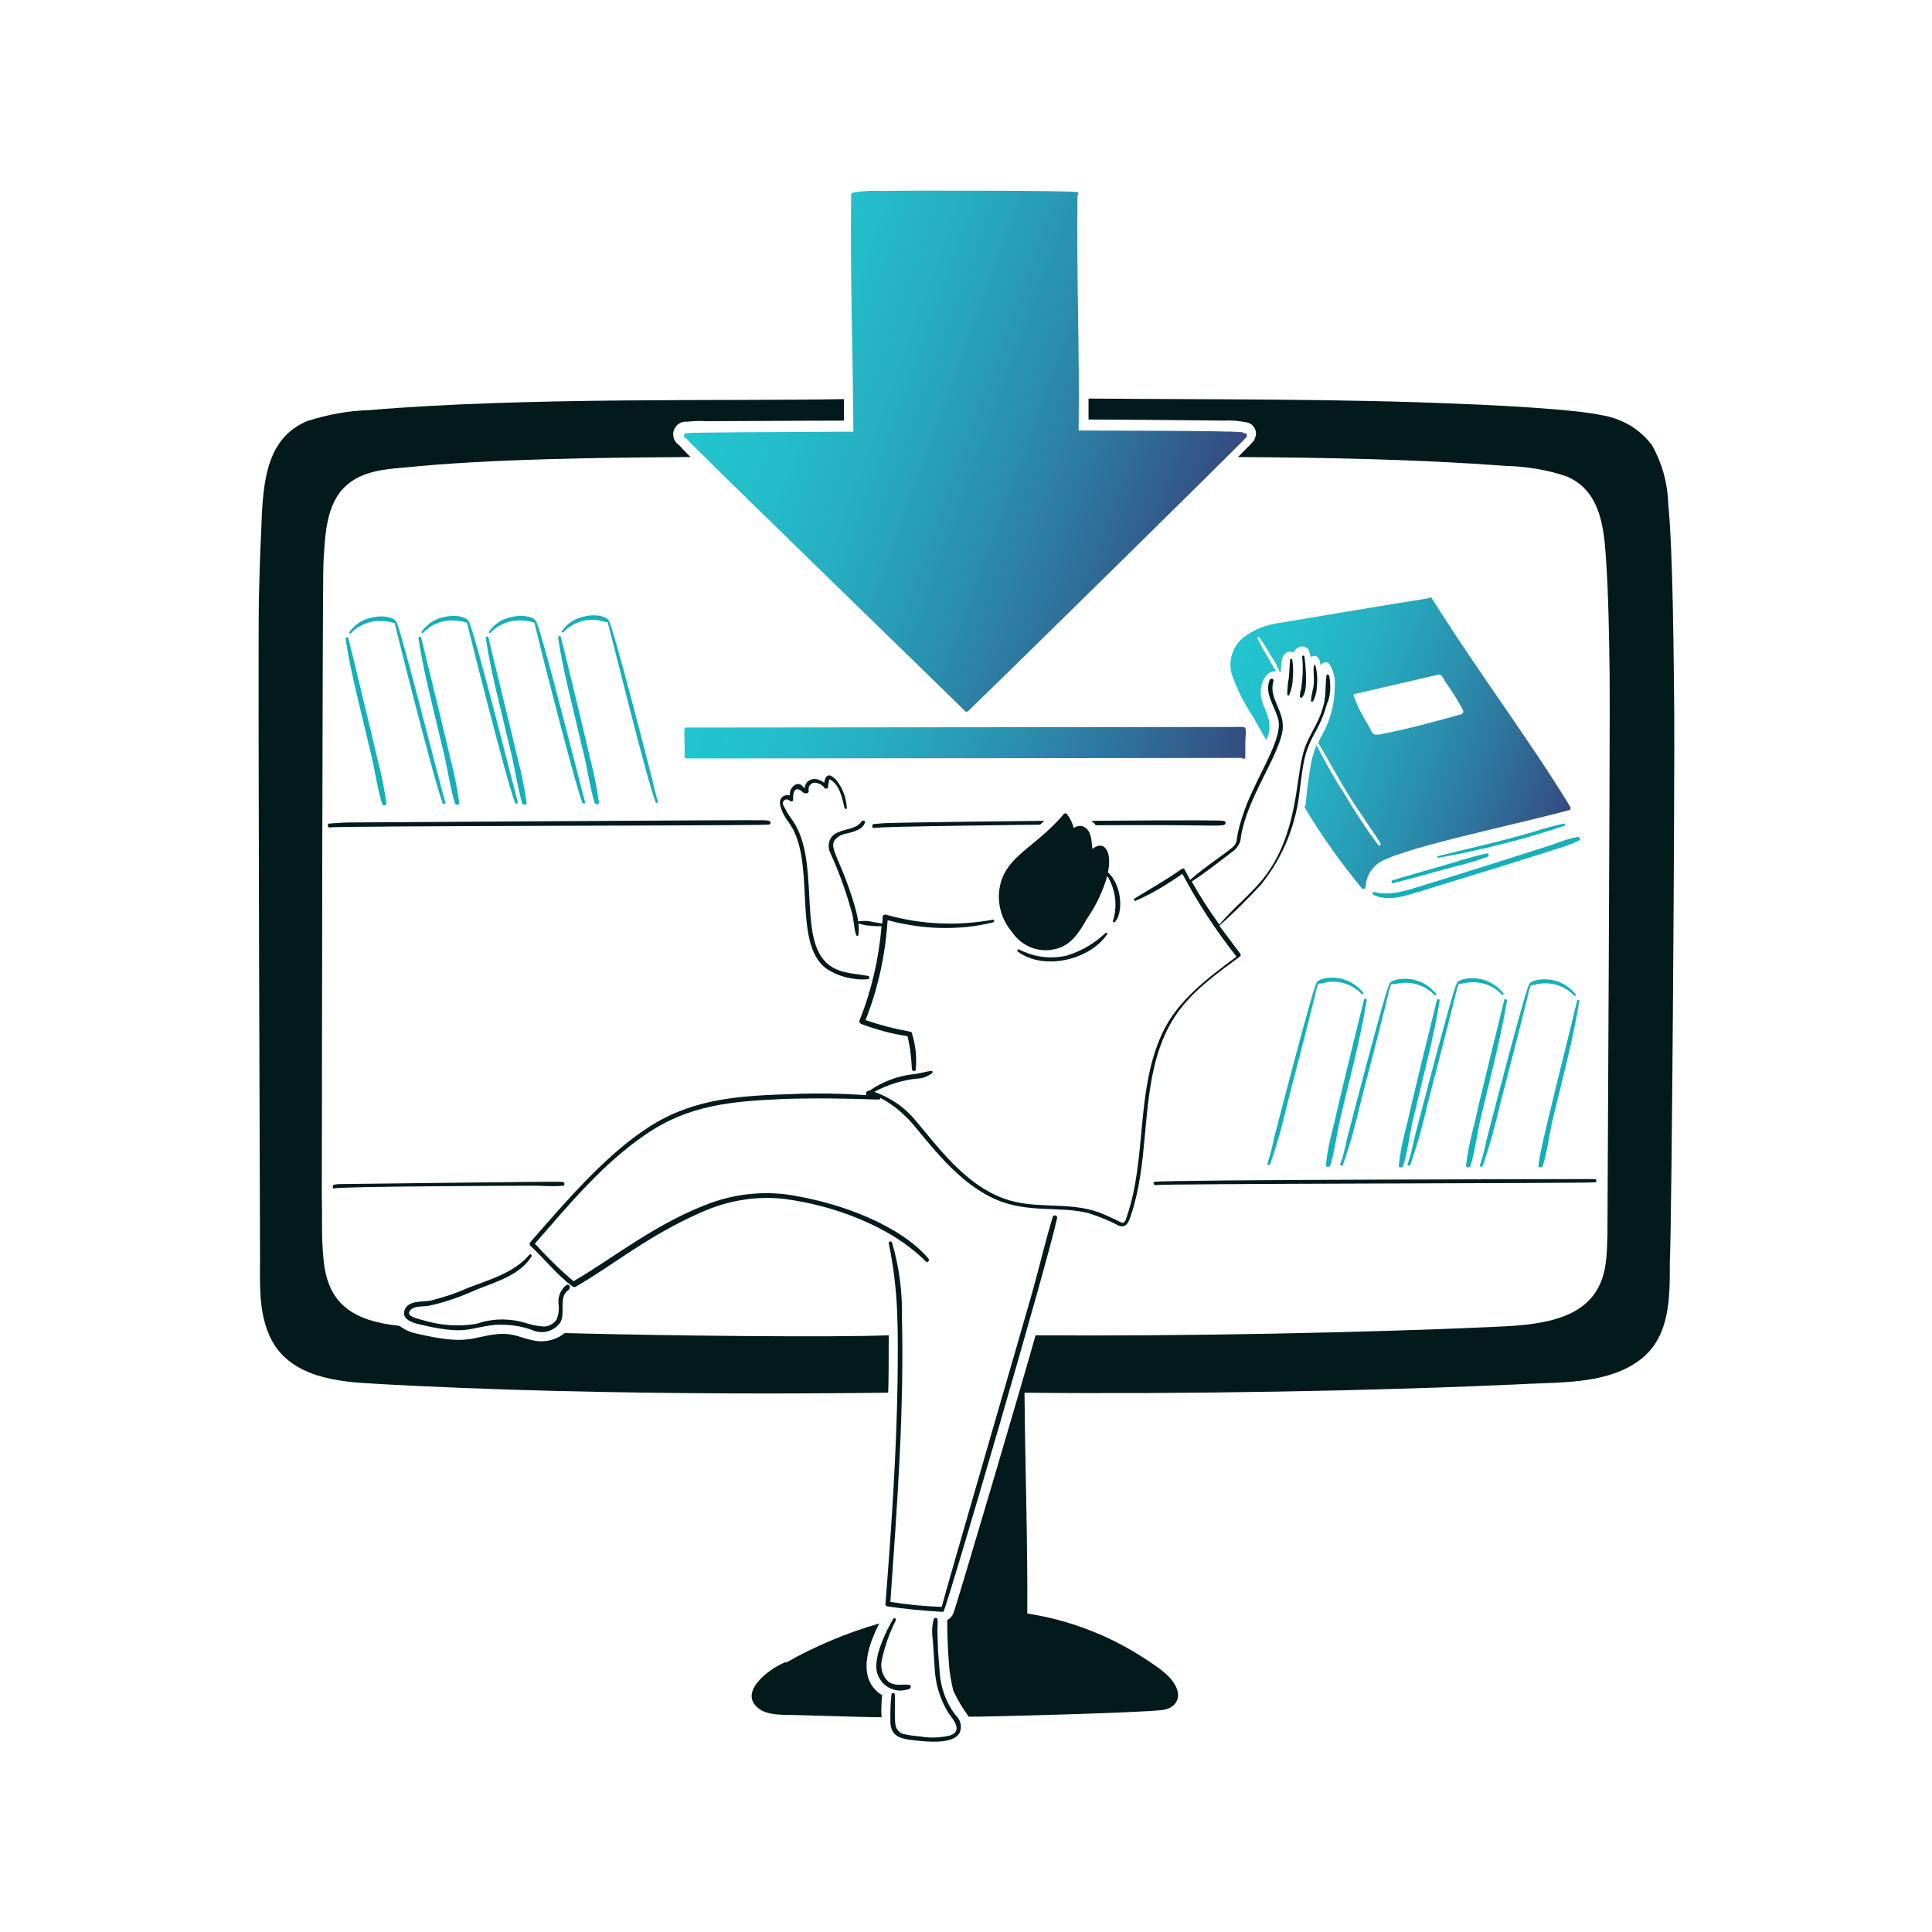
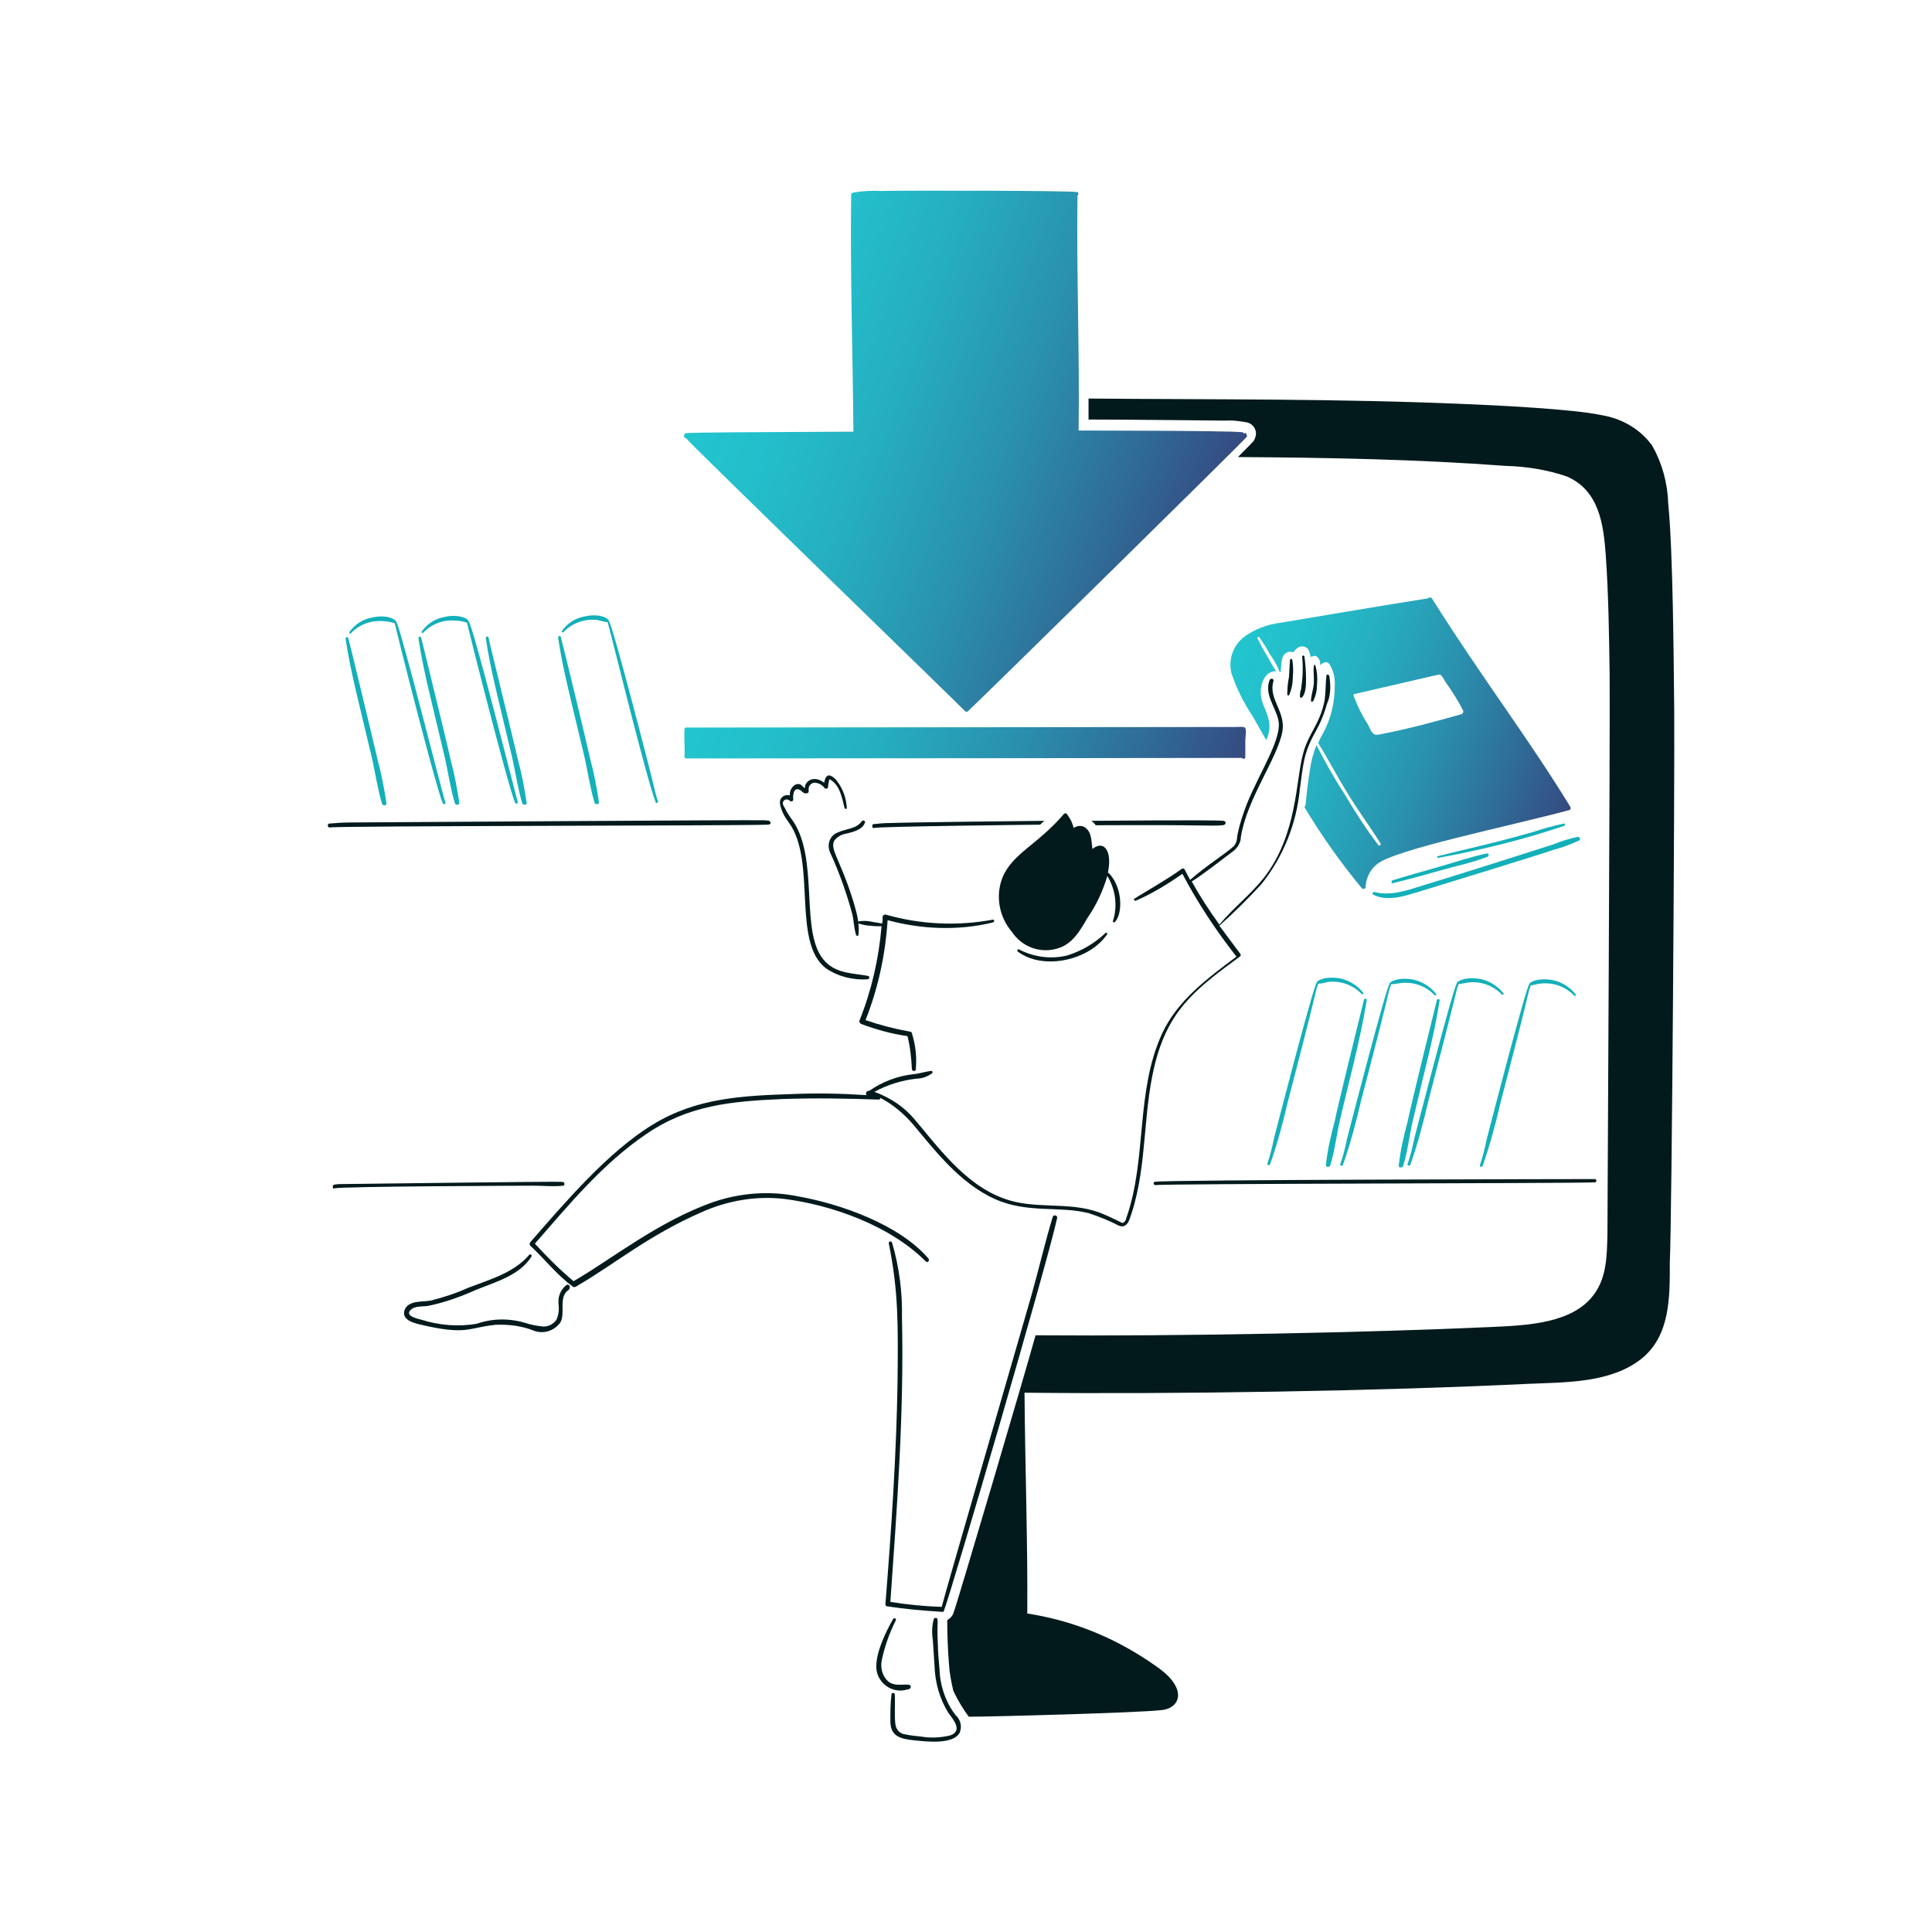
<svg xmlns="http://www.w3.org/2000/svg" version="1.1" id="Calque_1" x="0px" y="0px" viewBox="0 0 350 350" style="enable-background:new 0 0 350 350;">
  <style type="text/css">
	.st0{fill:#021A1C;}
	.st1{fill:#13B0B9;}
	.st2{fill:url(#SVGID_1_);}
	.st3{fill:url(#SVGID_00000043433469145843731140000014164011237247211411_);}
	.st4{fill:url(#SVGID_00000010989194301155749010000016800611751846568598_);}
</style>
  <path class="st0" d="M59.8,149.9c1.5-0.3,74.5-0.3,79.2-0.5c0.9,0,0.6-0.6,0.3-0.7c-0.1,0,0.5,0-0.8-0.1c-1.2-0.1-73.6,0.4-75.1,0.4&#13;&#10; c-1.3,0-2.5,0.1-3.8,0.2C59.2,149.4,59.4,150,59.8,149.9z" />
  <path class="st0" d="M60.5,215.3c0.8-0.4,35.8-0.5,36.2-0.5c1.8,0,3.5,0.2,5.3,0c0,0,0.1,0,0.1,0c0.2,0,0.2-0.6,0-0.6&#13;&#10; c0,0,0.3,0-0.4-0.1c-0.6-0.1-38.5,0.4-39.3,0.4c-0.6,0-1.2,0-1.8,0.1c-0.1,0-0.1,0-0.2,0.1C60.2,214.8,60.3,215.5,60.5,215.3z" />
  <path class="st0" d="M209.4,214.7c1.4-0.3,74.4-0.3,79.2-0.5c0.1,0,0.2,0,0.3,0c0.4,0,0.4-0.6,0-0.6c-0.2,0-78.3,0.1-79.7,0.5&#13;&#10; C208.8,214.1,209,214.8,209.4,214.7z" />
  <path class="st1" d="M285.9,151.6c-1.6,0.3-3.1,0.8-4.6,1.4c-1.5,0.5-20.1,6.4-23.2,7.3c-2.9,0.9-6.1,2.1-9.1,1.3&#13;&#10; c-0.3-0.1-0.5,0.3-0.2,0.5c2.7,1.3,5.7,0.2,8.4-0.6c3.3-1,22.8-7,24.4-7.6c1.6-0.4,3.1-1,4.6-1.7&#13;&#10; C286.3,151.9,286.1,151.6,285.9,151.6z" />
  <path class="st1" d="M252.3,160c2.9-0.7,5.8-1.5,8.6-2.3c2.8-0.8,5.8-1.4,8.6-2.5c0.1-0.1,0.2-0.2,0.2-0.4c0-0.1-0.2-0.2-0.3-0.2&#13;&#10; c-2.9,0.6-5.8,1.6-8.6,2.4s-5.7,1.6-8.6,2.5C252,159.8,252.1,160.1,252.3,160z" />
  <path class="st1" d="M283.4,149.6c0.2-0.1,0.1-0.5-0.1-0.4c-1.9,0.4-3.7,0.9-5.5,1.5c-7.7,2.2-11.8,3-17.3,4.4&#13;&#10; c-0.1,0-0.2,0.1-0.1,0.2c0,0.1,0.1,0.2,0.2,0.1C268.3,154,276,152.1,283.4,149.6z" />
  <path class="st1" d="M63.1,115.6c-0.1-0.3-0.5-0.2-0.5,0.1c0.9,6,2.3,11.1,4.8,21.7c0.6,2.7,1,5.5,1.8,8.2c0.1,0.4,0.9,0.4,0.8-0.1&#13;&#10; c-0.4-2.7-0.9-5.3-1.6-7.9C67.2,132.4,63.4,116.7,63.1,115.6z" />
  <path class="st1" d="M71.8,112.7c0.1-0.4-1.7-1.5-4.5-0.8c-1.6,0.3-3,1.2-4,2.6c-0.1,0.2,0.1,0.4,0.3,0.2c1-1.1,2.4-1.8,3.9-2.1&#13;&#10; c1.4-0.2,2.7-0.1,4,0.3c0,0.2,7.3,29.2,8.7,32.6c0.1,0.3,0.6,0.2,0.5-0.1C80.5,145.2,72.4,113,71.8,112.7z" />
  <path class="st1" d="M76.3,115.5c-0.1-0.3-0.5-0.2-0.5,0.1c0.9,6,2.3,11.1,4.8,21.7c0.6,2.7,1,5.5,1.8,8.2c0.1,0.4,0.9,0.4,0.8-0.1&#13;&#10; c-0.4-2.7-0.9-5.3-1.6-7.9C80.9,134.2,76.3,115.6,76.3,115.5z" />
  <path class="st1" d="M84.9,112.6c0.1-0.4-1.7-1.5-4.5-0.8c-1.6,0.3-3,1.2-4,2.6c-0.1,0.2,0.1,0.4,0.3,0.2c1-1.1,2.4-1.8,3.9-2.1&#13;&#10; c1.4-0.2,2.7-0.1,4,0.3c0,0.2,7.3,29.2,8.7,32.6c0.1,0.3,0.6,0.2,0.5-0.1C93.7,145.1,85.6,112.9,84.9,112.6z" />
  <path class="st1" d="M88.5,115.5c-0.1-0.3-0.5-0.2-0.5,0.1c0.9,6,2.3,11.1,4.8,21.7c0.6,2.7,1,5.5,1.8,8.2c0.1,0.4,0.9,0.4,0.8-0.1&#13;&#10; c-0.4-2.7-0.9-5.3-1.6-7.9C92.6,132.3,88.7,116.6,88.5,115.5z" />
-   <path class="st1" d="M97.1,112.6c0.1-0.4-1.7-1.5-4.5-0.8c-1.6,0.3-3,1.2-4,2.6c-0.1,0.2,0.1,0.4,0.3,0.2c1-1.1,2.4-1.8,3.9-2.1&#13;&#10; c1.4-0.2,2.7-0.1,4,0.3c0,0.2,7.3,29.2,8.7,32.6c0.1,0.3,0.6,0.2,0.5-0.1C105.9,145.2,97.8,112.9,97.1,112.6z" />
  <path class="st1" d="M101.6,115.4c-0.1-0.3-0.5-0.2-0.5,0.1c0.9,6,2.3,11.1,4.8,21.7c0.6,2.7,1,5.5,1.8,8.2c0.1,0.4,0.9,0.4,0.8-0.1&#13;&#10; c-0.4-2.7-0.9-5.3-1.6-7.9C106.2,134.2,101.7,115.6,101.6,115.4z" />
  <path class="st1" d="M119.2,145.2c-0.4-1.2-0.7-2.5-1-3.8c0-0.2-7.3-28.6-7.9-28.9c0.1-0.4-1.7-1.5-4.5-0.8c-1.6,0.3-3,1.2-4,2.6&#13;&#10; c-0.1,0.2,0.1,0.4,0.3,0.2c1.5-1.6,3.7-2.4,6-2.2c0.7,0.1,1.3,0.4,2,0.4v0.1c0.4,1.2,7,28.3,8.7,32.6&#13;&#10; C118.8,145.6,119.3,145.4,119.2,145.2z" />
-   <path class="st1" d="M285.7,181.3c-2.5,10.5-6.7,26.6-7,29.8c-0.1,0.5,0.7,0.5,0.8,0.1c0.8-2.6,1.1-5.3,1.7-8&#13;&#10; c1.6-6.8,3.9-15.2,4.9-21.9C286.2,181.1,285.8,181,285.7,181.3z" />
  <path class="st1" d="M279,178.2c2.3-0.3,4.6,0.5,6.2,2.2c0.1,0.1,0.4-0.1,0.3-0.2c-1-1.3-2.4-2.2-4-2.6c-2.9-0.6-4.6,0.4-4.5,0.8&#13;&#10; c-0.6,0.6-7.5,27.3-7.7,28.1c-0.3,1.5-0.7,3.1-1.2,4.6c-0.1,0.3,0.4,0.4,0.5,0.1c1.3-3.7,2.3-7.4,3.2-11.3&#13;&#10; c6.5-24.9,4.7-19.1,5.5-21.3c0,0,0-0.1,0-0.1C277.9,178.5,278.5,178.2,279,178.2z" />
-   <path class="st1" d="M273,181.3c0-0.1-0.1-0.3-0.2-0.3c-0.1,0-0.3,0-0.3,0.2c-1.2,4.8-4.8,19.5-5.3,22c-0.7,2.6-1.3,5.2-1.6,7.9&#13;&#10; c-0.1,0.5,0.7,0.5,0.8,0.1c0.8-2.6,1.1-5.3,1.7-8C269.5,197.1,271.8,188.6,273,181.3z" />
  <path class="st1" d="M265.9,178c2.3-0.3,4.6,0.5,6.2,2.2c0.1,0.1,0.4-0.1,0.3-0.2c-1-1.3-2.4-2.2-4-2.6c-2.9-0.6-4.6,0.4-4.5,0.8&#13;&#10; c-0.6,0.6-7.5,27.3-7.7,28.1c-0.3,1.5-0.7,3.1-1.2,4.6c-0.1,0.3,0.4,0.4,0.5,0.1c1.3-3.7,2.3-7.4,3.2-11.3&#13;&#10; c6.4-24.6,4.8-19.2,5.5-21.3c0,0,0-0.1,0-0.1C264.7,178.2,265.3,178.1,265.9,178z" />
  <path class="st1" d="M260.8,181.3c0-0.1,0-0.3-0.2-0.3c-0.1,0-0.3,0-0.3,0.2l0,0c-1.2,4.8-4.8,19.5-5.3,22c-0.7,2.6-1.3,5.2-1.6,7.9&#13;&#10; c-0.1,0.5,0.7,0.5,0.8,0.1c0.8-2.6,1.1-5.3,1.7-8C258.1,193.8,259.8,187.7,260.8,181.3z" />
  <path class="st1" d="M253.7,178.1c2.3-0.3,4.6,0.5,6.2,2.2c0.1,0.1,0.4-0.1,0.3-0.2c-1-1.3-2.4-2.2-4-2.6c-2.9-0.6-4.6,0.4-4.5,0.8&#13;&#10; c-0.6,0.6-7.5,27.3-7.7,28.1c-0.3,1.5-0.7,3.1-1.2,4.5c-0.1,0.3,0.4,0.4,0.5,0.1c1.3-3.7,2.3-7.4,3.2-11.3&#13;&#10; c6.5-24.9,4.7-19.1,5.5-21.3c0,0,0-0.1,0-0.1C252.5,178.3,253.1,178.2,253.7,178.1z" />
  <path class="st1" d="M247.6,181.2c0-0.1-0.1-0.3-0.2-0.3c-0.1,0-0.2,0-0.3,0.2c-1.2,4.8-4.8,19.5-5.3,22c-0.7,2.6-1.3,5.2-1.6,7.9&#13;&#10; c-0.1,0.5,0.7,0.5,0.8,0.1c0.8-2.6,1.1-5.3,1.7-8C244.2,196.6,246.4,188.6,247.6,181.2z" />
  <path class="st1" d="M240.5,177.9c2.3-0.3,4.6,0.5,6.2,2.2c0.1,0.1,0.4-0.1,0.3-0.2c-1-1.3-2.4-2.2-4-2.6c-2.9-0.6-4.6,0.4-4.5,0.8&#13;&#10; c-0.6,0.6-7.5,27.3-7.7,28.1c-0.3,1.5-0.7,3.1-1.2,4.6c-0.1,0.3,0.4,0.4,0.5,0.1c1.3-3.7,2.3-7.4,3.2-11.3&#13;&#10; c6.5-24.9,4.7-19.1,5.5-21.3c0,0,0-0.1,0-0.1C239.3,178.2,239.9,178.1,240.5,177.9z" />
-   <path class="st0" d="M159.8,307.1c-4.4-2.7-2.9-8.4-0.5-13c-5.9,1.7-11.6,4.1-16.9,7.1c-0.1-0.1-0.2-0.1-0.3,0&#13;&#10; c-2.5,1-8.4,5.2-4.8,8.2c1.8,1.5,4.8,1.2,7,1.3c3.1,0.1,13.3,0.4,15.4,0.4C159.6,309.7,159.7,308.3,159.8,307.1z" />
  <path class="st0" d="M188.4,149.4c0.3-0.2,0.5-0.5,0.8-0.7c-2.4,0-26.2,0.3-28,0.4c-1,0-2,0.1-3,0.2c-0.3,0.1-0.2,0.8,0.1,0.7&#13;&#10; C159.2,149.7,188.3,149.4,188.4,149.4z" />
  <path class="st0" d="M221.6,148.7c-1.2-0.2-23.7,0-23.9,0c0.3,0.2,0.6,0.5,0.8,0.8c22.3-0.1,20.1,0.2,23,0&#13;&#10; C222.3,149.4,222.1,148.7,221.6,148.7z" />
  <path class="st0" d="M191.3,171.9c2.9-0.7,4.3-3.2,5.7-5.6c1.6-2.3,2.8-4.9,3.6-7.6c1.5,2.4,1.9,5.5,1,8.2c0,0.1,0.1,0.2,0.2,0.2&#13;&#10; c0.1,0,0.1,0,0.2-0.1c1.4-1.5,1.4-6.2-1.1-8.8c0,0-0.1-0.1-0.2-0.1c0.3-1.4,0.5-3.6-0.6-4.6c-0.7-0.6-1.6-0.2-2.2,0.3&#13;&#10; c-0.2-1.5-0.1-3.2-1.5-4c-0.6-0.3-1.3-0.2-1.9,0.2c-0.2-0.9-0.6-1.7-1.2-2.5c-0.1-0.2-0.3-0.2-0.5-0.1c0,0-0.1,0-0.1,0.1&#13;&#10; c-4.8,5.6-9.3,7.1-11.1,11.5c-1.3,3.3-0.6,7.1,1.7,9.8C185.1,171.5,188.3,172.7,191.3,171.9z" />
  <path class="st0" d="M150.5,154.7c1.6,3.5,2.9,7.2,3.9,10.9c0.3,1.3,0.3,2.6,0.7,3.8c0.1,0.2,0.4,0.2,0.4,0c0.1-0.7,0.1-1.4,0-2.1h0&#13;&#10; c0.7,0.2,1.5,0.4,2.2,0.4c0.6,0.1,1.3,0.1,2,0.1c-0.5,5.9-1.8,11.6-4,17.1c-0.1,0.2,0.1,0.5,0.3,0.6c0,0,0,0,0,0&#13;&#10; c2.7,1,5.5,1.8,8.4,2.2c0.5,2,0.7,4,0.8,6c0,0.3,0.6,0.5,0.7,0.1c0.2-2.2,0-4.4-0.7-6.6c0-0.2-0.2-0.3-0.3-0.3&#13;&#10; c-2.8-0.5-5.5-1.2-8.1-2.1c2.3-5.8,3.6-11.9,4-18.1c3,0.8,6.1,1.3,9.3,1.4c3.3,0.1,6.6-0.2,9.8-1c0.1,0,0.2-0.2,0.2-0.3&#13;&#10; c0-0.1-0.1-0.2-0.2-0.2c-6.4,1.2-13.1,0.9-19.4-0.9c-0.2-0.1-0.5,0.1-0.6,0.3c0,0,0,0.1,0,0.1c0,0.4,0,0.8-0.1,1.2&#13;&#10; c-0.6-0.1-1.2-0.2-1.8-0.3c-0.8-0.2-1.6-0.2-2.4-0.1c-0.4,0.1,0.3,0.5-1.2-4.2c-2.2-7-4.2-9-3.2-10.5c0.6-0.7,1.4-1.1,2.2-1.2&#13;&#10; c1.2-0.3,2.9-0.7,3.3-2c0.1-0.3-0.4-0.5-0.6-0.2c-1,1.4-2.8,1.3-4.3,2C150.2,151.4,149.7,153.2,150.5,154.7&#13;&#10; C150.4,154.7,150.4,154.7,150.5,154.7z" />
  <path class="st0" d="M142.9,149c5.1,7,0.5,21.6,6.7,26.4c2.2,1.5,4.9,2.2,7.6,2c0.3,0,0.4-0.5,0.1-0.6c-2.7-0.5-5.6-0.4-7.7-2.5&#13;&#10; c-5.1-5-0.8-19.1-6.4-26.2c-0.3-0.5-0.7-1-0.9-1.5c-0.2-0.4-0.7-1-0.4-1.4c0.2-0.4,0.7-0.5,1.1-0.2c0,0,0.1,0,0.1,0.1&#13;&#10; c0.1,0.1,0.4,0.1,0.5,0c0.1-0.1,0.1-0.2,0.1-0.3c-0.1-1,0.2-2.5,1.5-1.5c0.3,0.3,0.5,0.5,1,0.4c0.2,0,0.3-0.2,0.3-0.4&#13;&#10; c0,0,0-0.1,0-0.1c-0.1-0.6,0.2-1.2,0.9-1.4c0.1,0,0.2,0,0.3,0c0.7,0.1,1.3,0.4,1.7,1c0.1,0.1,0.4,0.1,0.5,0c0,0,0.1-0.1,0.1-0.1&#13;&#10; c0-0.4,0.1-0.9,0.2-1.3c0-0.2,0.1-0.3,0.3-0.1c1.7,1,2.1,3.5,2.5,5.1c0.1,0.2,0.5,0.2,0.4-0.1c-0.1-1.7-0.7-3.4-1.7-4.7&#13;&#10; c-0.3-0.5-0.8-0.9-1.3-1.1c-0.8-0.2-1,0.8-1.1,1.3c-1.8-1.4-3.5-0.4-3.5,1c-0.3-0.2-0.5-0.5-0.8-0.7c-0.3-0.1-0.7-0.1-1,0.1&#13;&#10; c-0.6,0.4-1,1.1-0.9,1.9c-0.7-0.2-1.4,0.1-1.7,0.7c-0.2,0.5-0.1,1.1,0.1,1.6C141.8,147.4,142.3,148.2,142.9,149z" />
  <path class="st0" d="M200.3,169c-2,1.9-4.4,3.3-7,4.1c-2.9,0.7-6,0.3-8.7-1.1c-0.1-0.1-0.2,0-0.3,0.1c0,0.1,0,0.2,0.1,0.3&#13;&#10; c4.7,3.5,13.1,1.5,16.2-3.2C200.7,169.1,200.4,168.9,200.3,169z" />
  <path class="st0" d="M190.7,220.5c-1.4,4.6-2.5,9.4-3.8,14s-15.7,54.1-16.3,56.6c-3.1-0.1-6.2-0.4-9.3-0.9&#13;&#10; c1.2-17.1,2.5-34.3,2.1-51.5c0.1-4.6-0.5-9.2-1.8-13.6c-0.1-0.2-0.2-0.2-0.4-0.2c-0.1,0.1-0.2,0.2-0.2,0.3&#13;&#10; c1.8,8.8,1.7,15.1,1.6,25.2c-0.2,12.8-1.1,26.5-2.2,40.2c0,0.2,0.1,0.4,0.3,0.4c3.3,0.5,6.6,0.8,10,1c0.1,0,0.3,0,0.3-0.2&#13;&#10; c1.4-3.6,18.7-62.8,20.5-71.1c0.1-0.2-0.1-0.5-0.3-0.5C191,220.1,190.7,220.3,190.7,220.5z" />
  <path class="st0" d="M164.7,306c0.2-0.1,0.3-0.3,0.3-0.5c-0.1-0.2-0.2-0.3-0.4-0.3c-1.3-0.1-2.6,0.3-3.7-0.6c-1-0.9-1.4-2.3-1.2-3.6&#13;&#10; c0.5-2.6,1.4-5.1,2.6-7.5c0.1-0.3-0.4-0.5-0.5-0.2c-1.4,2.4-3.4,6.6-3,9.3c0.4,2.4,2.7,4,5,3.6C164.1,306.1,164.4,306.1,164.7,306z" />
  <path class="st0" d="M170.2,302.4c-0.1-1.5-0.3-3-0.3-4.6c-0.2-3.8,0.1-3.7-0.1-4.5c0-0.2-0.2-0.2-0.4-0.2c-0.1,0-0.1,0.1-0.2,0.1&#13;&#10; c-0.4,1.3-0.4,2.7-0.2,4c0.1,1.5,0.2,3.1,0.3,4.6c0.1,3,0.9,5.9,2.5,8.5c0.9,1.2,2.7,3.3,0.3,4.1c-1.7,0.4-3.5,0.5-5.2,0.2&#13;&#10; c-1-0.1-2-0.2-2.9-0.4c-1-0.1-1.7-0.9-1.8-1.9c-0.2-1.7,0-3.5-0.1-5.3c0-0.2-0.1-0.3-0.3-0.3c-0.2,0-0.3,0.1-0.3,0.3&#13;&#10; c-0.2,1.6-0.2,3.2-0.2,4.8c0,3.2,2.4,3.3,5.6,3.6c2.1,0.2,6.1,0.4,7-1.6c0.4-1.1,0.1-2.3-0.8-3.1&#13;&#10; C171.4,308.5,170.3,305.5,170.2,302.4z" />
  <path class="st0" d="M102.6,232.8c-1.1,0.9-1.6,2.2-1.4,3.6c0.1,0.9,0,1.8-0.4,2.7c-0.6,0.8-1.5,1.3-2.5,1.2c-1-0.1-2.1-0.3-3-0.6&#13;&#10; c-2.9-0.9-6-0.9-8.9,0.1c-3.3,0.6-6.8,0.3-10-0.7c-0.7-0.2-3.3-0.7-1.9-1.9c0.7-0.6,2-0.5,2.9-0.6c3.1-0.6,6.1-1.7,9-3&#13;&#10; c3.5-1.4,7.8-2.6,9.9-6c0.1-0.2-0.2-0.5-0.4-0.3c-2.8,3.3-7.2,4.5-11.1,6c-2.2,1-4.4,1.7-6.7,2.3c-1.5,0.3-4.1-0.1-4.8,1.7&#13;&#10; c-0.6,1.7,1.4,2.3,2.6,2.6c8.8,2.1,8.8,0.6,13.9,0.1c2.4-0.1,4.8,0.2,7,1.1c1.7,0.6,3.6,0,4.7-1.5c1-1.7-0.4-4.7,1.5-5.9&#13;&#10; C103.5,233.2,103.1,232.5,102.6,232.8z" />
  <path class="st0" d="M237.9,127c0.5-1,0.7-2,0.7-3.1c0.1-1.1,0-2.3-0.3-3.3c0-0.1-0.1-0.2-0.2-0.1c-0.1,0-0.1,0.1-0.1,0.2&#13;&#10; c-0.1,1.1,0.1,2.1,0,3.2s-0.5,2.1-0.5,3.1C237.4,127.1,237.8,127.2,237.9,127z" />
  <path class="st0" d="M240.8,122.4c-0.1-0.2-0.5-0.3-0.5,0c-0.2,1.6-0.1,3.2-0.4,4.8c-0.9,4.1-2.8,5.6-3.8,9.2&#13;&#10; c-1.4,4.9-1,14.8-7.2,22.7c-2.4,3-5.5,5.4-8,8.4c-1.8-2.5-3.5-5.1-5-7.8c2.6-1.7,5.1-3.7,7.5-5.5c0.8-0.6,1.4-1.6,1.4-2.6&#13;&#10; c1.1-6.9,6.6-14.2,7.5-19c0.7-3.7-2.6-6-1.6-9.2c0.1-0.5-0.5-0.6-0.7-0.2c-1,2.6,1.1,4.9,1.6,7.3c0.7,3.3-3.4,9.4-5.7,15.1&#13;&#10; c-0.7,1.8-1.3,3.6-1.7,5.5c-0.1,0.7-0.1,1.6-0.7,2.2c-1.4,1.3-4.8,3.4-7.9,6.1l-1-1.9c-0.1-0.2-0.3-0.2-0.5-0.1&#13;&#10; c-2.8,2-5.7,3.6-8.6,5.4c-0.2,0.1,0,0.4,0.2,0.4c3-1.3,5.8-3,8.5-4.9c2.8,5.3,6.1,10.3,9.8,15c-5.2,3.9-10.7,7.9-13.5,14&#13;&#10; c-4.8,10.5-2.7,22.5-6.4,33.2c-0.1,0.2-0.1,0.4-0.2,0.6c-0.5,0.7-0.6,0.4-1.1,0.2c-1.2-0.6-2.5-1.2-3.8-1.7&#13;&#10; c-5.7-2-11.6-0.4-17.2-2.5c-7.2-2.6-12.3-9.9-16.1-14.3c-1.9-2.3-4.5-4-7.3-5c2.4-1.3,5-2.1,7.7-2.4c1,0,2-0.4,2.8-1&#13;&#10; c0.1-0.1,0-0.4-0.1-0.4c-1.1,0.1-2.2,0.5-3.3,0.6c-2.9,0.3-5.7,1.4-8,3c-0.7,0-0.7,0.6-0.5,0.8c-4.5-0.3-9-0.4-13.5-0.2&#13;&#10; c-9.1,0.3-17.3,0.7-25.2,5.5c-8.2,5-15.9,14.1-22.2,21.3c-0.2,0.2-0.2,0.5,0,0.7c2.6,2.4,4.8,5.3,7.7,7.4c0.1,0.1,0.3,0.1,0.5,0&#13;&#10; c7.1-4.1,13-9.2,22.8-13.5c4.7-2.1,9.9-3,15-2.4c8.6,1.1,19.1,4.8,25.6,11.3c0.3,0.4,0.8-0.2,0.5-0.5c-5.2-6.1-15.8-9.9-23.8-11.3&#13;&#10; c-5-1-10.2-0.6-15,1c-10.1,3.5-18.7,10.5-25.5,14.4c-2.5-2.1-4.8-4.4-7-6.8c6.2-7.1,12.3-14.5,20.1-19.8c7.7-5.3,15.5-6,24.8-6.4&#13;&#10; c5.8-0.2,11.6-0.1,17.4,0.1c0.1,0,0.3-0.1,0.3-0.3c2.3,1.2,4.3,2.9,6,4.9c4,4.8,8.5,10.6,14.7,13.4c6,2.7,11.8,1.2,17.1,2.6&#13;&#10; c1.8,0.6,3.6,1.3,5.3,2.2c1.6,0.7,2-1,2.4-2.2c3-9.2,1.9-19.1,4.6-28.4c2.6-8.9,7.4-12.5,15-18.1c0.2-0.1,0.2-0.3,0.1-0.5&#13;&#10; c-1.3-1.7-2.5-3.4-3.8-5.1c2.7-2.4,5.2-4.9,7.6-7.5c4-5,6.4-11,7-17.4c0.6-4.2,0.6-6.3,2.8-10.2c0.9-1.6,1.6-3.3,2.1-5.1&#13;&#10; C241.1,126,241.1,124.1,240.8,122.4z" />
  <path class="st0" d="M233.6,125.8c0.4-1,0.6-2,0.6-3c0.1-1.1,0.1-2.2-0.1-3.3c-0.1-0.2-0.4-0.2-0.4,0.1c-0.1,1-0.1,2.1-0.2,3.1&#13;&#10; c-0.2,1-0.3,2.1-0.3,3.1c0,0.1,0.1,0.2,0.3,0.2C233.5,125.9,233.5,125.9,233.6,125.8z" />
  <path class="st0" d="M235.8,126.4c0.8-0.7,0.8-2.4,0.8-3.4c0-1.4-0.1-2.7-0.3-4.1c0-0.1-0.2-0.2-0.3-0.1c-0.1,0-0.1,0.1-0.1,0.2&#13;&#10; c0.2,2,0.1,3.9-0.2,5.9c-0.2,0.5-0.2,0.9-0.2,1.4C235.6,126.4,235.7,126.4,235.8,126.4C235.8,126.4,235.8,126.4,235.8,126.4z" />
  <linearGradient id="SVGID_1_" gradientUnits="userSpaceOnUse" x1="221.484" y1="123.109" x2="284.715" y2="146.123">
    <stop offset="0" style="stop-color:#22C5CF" />
    <stop offset="0.148" style="stop-color:#23BFCB" />
    <stop offset="0.346" style="stop-color:#26AEC0" />
    <stop offset="0.572" style="stop-color:#2A92AF" />
    <stop offset="0.818" style="stop-color:#306B96" />
    <stop offset="1" style="stop-color:#354A81" />
  </linearGradient>
  <path class="st2" d="M284.5,146.2c-7.7-12.6-15.9-23.2-25.1-37.8c-0.1-0.2-0.4-0.2-0.6-0.1c0,0-0.1,0.1-0.1,0.1&#13;&#10; c-5.9,0.9-23.6,3.9-26.6,4.4c-2.5,0.3-5,1.2-7,2.8c-1.8,1.6-2.6,4-2,6.4c0.9,2.7,2.2,5.3,3.8,7.7l2.5,4.4c1.7-3.8-0.9-5.7-1-8.4&#13;&#10; c-0.1-2,0.9-4.2,2.8-4.1c-0.6-0.8-1.1-1.8-1.6-2.7c-0.7-1.1-1.3-2.2-1.8-3.3c-0.1-0.1,0.2-0.3,0.3-0.2c0.7,1,1.4,2.1,2,3.2&#13;&#10; c0.7,1,1.3,2,1.7,3.1c0.1,0,0.2,0.1,0.2,0.1c0.2-2.1,0.1-2.5,0.7-3.3c0.4-0.4,1.1-0.6,1.6-0.3c0.6-1,1.6-1.5,2.6-0.7&#13;&#10; c0.3,0.4,0.4,0.9,0.5,1.4c0,0.3,0.7-0.3,1.1,0c0.5,0.4,0.8,1,0.6,1.6c0.8-0.6,1.3-0.8,1.8-0.1c0.7,1.2,1,2.5,0.9,3.9&#13;&#10; c0,3-0.7,6-2.2,8.7c-0.3,0.5-0.6,1.1-0.8,1.6c1.8,2.9,3.4,6,5.2,8.9c1.9,3.2,4.1,6.1,6.1,9.3c0.1,0.3-0.2,0.5-0.4,0.3&#13;&#10; c-2.2-2.9-4.2-6-6.1-9.2c-1.9-2.9-3.5-5.8-5.1-8.9c-0.6,1.4-1,3-1.2,4.5c-0.9,5.7-0.6,6.4-1,6.7c3.1,5.2,6.6,10.1,10.4,14.7&#13;&#10; c0.2,0.2,0.4,0.2,0.6,0c0.1-0.1,0.1-0.2,0.1-0.3c0.1-1.6,0.8-3,2-4c3.1-2.7,24-6.9,34.7-9.8C284.5,146.8,284.6,146.5,284.5,146.2&#13;&#10; C284.6,146.3,284.6,146.3,284.5,146.2z M264.9,129.3c0,0-0.1,0.1-0.2,0.1c-4.6,1.3-9.8,2.7-14.5,3.6c-0.3,0.1-0.7,0.1-1,0.1&#13;&#10; c-0.7-0.1-1-1.1-1.3-1.7c-1.1-1.7-2-3.5-2.7-5.4c0-0.2,0.1-0.3,0.3-0.3c16.5-3.8,15.1-3.5,15.3-3.5c0.5,0.1,0.8,1,1.1,1.4&#13;&#10; c1.2,1.7,2.3,3.4,3.2,5.2C265.1,129,265,129.2,264.9,129.3C264.9,129.2,264.9,129.2,264.9,129.3L264.9,129.3z" />
  <linearGradient id="SVGID_00000177460245170270743480000016538684493298732936_" gradientUnits="userSpaceOnUse" x1="130.013" y1="61.604" x2="220.112" y2="94.397">
    <stop offset="0" style="stop-color:#22C5CF" />
    <stop offset="0.148" style="stop-color:#23BFCB" />
    <stop offset="0.346" style="stop-color:#26AEC0" />
    <stop offset="0.572" style="stop-color:#2A92AF" />
    <stop offset="0.818" style="stop-color:#306B96" />
    <stop offset="1" style="stop-color:#354A81" />
  </linearGradient>
  <path style="fill:url(#SVGID_00000177460245170270743480000016538684493298732936_);" d="M225.4,78.6c-0.1-0.2-0.2-0.3-0.4-0.3&#13;&#10; c-2.3-0.3-29-0.3-29.6-0.3c0.2-14.2-0.4-28.4-0.2-42.6c0.2-0.1,0.2-0.4,0.1-0.5c0-0.1-0.1-0.1-0.2-0.1c-1-0.3-32.8-0.3-35.3-0.2&#13;&#10; c-1.8-0.1-3.6,0-5.3,0.3c-0.2,0.1-0.3,0.2-0.3,0.4c-0.2,14.3,0.3,28.6,0.4,42.9c-16.2,0.1-30.1,0.1-30.4,0.3&#13;&#10; c-0.4,0.1-0.4,0.9,0.1,0.9c1.6,1.9,50.3,49.1,50.5,49.4c0.2,0.2,0.4,0.2,0.6,0c0,0,0,0,0,0c3-2.8,48.9-47.9,50.5-49.7&#13;&#10; C225.9,78.6,225.6,78.2,225.4,78.6z" />
  <linearGradient id="SVGID_00000141429496629254582250000012864989440469669510_" gradientUnits="userSpaceOnUse" x1="129.032" y1="117.929" x2="220.472" y2="151.21">
    <stop offset="0" style="stop-color:#22C5CF" />
    <stop offset="0.148" style="stop-color:#23BFCB" />
    <stop offset="0.346" style="stop-color:#26AEC0" />
    <stop offset="0.572" style="stop-color:#2A92AF" />
    <stop offset="0.818" style="stop-color:#306B96" />
    <stop offset="1" style="stop-color:#354A81" />
  </linearGradient>
  <path style="fill:url(#SVGID_00000141429496629254582250000012864989440469669510_);" d="M225.5,131.8c-0.2-0.2-1.2-0.1-1.7-0.1&#13;&#10; c-2.1,0-99.5,0.1-99.5,0.1c-0.2,0-0.3,0.2-0.3,0.3c-0.1,1.7,0.1,3.3,0,5c0,0.2,0.2,0.3,0.3,0.3c28.3,0,100.6-0.1,100.7-0.1&#13;&#10; c0.1,0.2,0.3,0.2,0.5,0.1c0.1-0.1,0.1-0.2,0.1-0.3c0-1,0-2,0-3C225.6,133.6,225.9,132.1,225.5,131.8z" />
-   <path class="st0" d="M102.3,241.5c-1.6,1.3-3.8,1.8-5.8,1.3c-2.2-0.4-3.4-1.4-6.5-1.1c-4.7,0.5-5.1,2.1-14.5-0.1&#13;&#10; c-1.1-0.2-2.2-0.7-3.1-1.4c-8.4-0.9-13.1-3.9-13.8-12.2c-0.4-3.9-0.2-7.8-0.3-11.7c0-4.1,0.1-111.2,0.3-114.5&#13;&#10; c0.3-4.7,0.4-10.6,4.2-13.9c2.8-2.5,6.8-2.9,10.4-3.2c15.8-1.6,35.8-1.8,51.9-1.9c-0.7-0.7-1.4-1.4-2-2.1c-1.1-0.7-1.5-2.1-0.8-3.2&#13;&#10; c0.4-0.7,1.2-1.2,2.1-1.1c1.1-0.1,2.3-0.2,3.5-0.1c6.3,0,17.1-0.1,25-0.1c0-1.3,0-2.6,0-3.9c-20.6,0.4-58.1-0.4-86,2&#13;&#10; c-3.8,0.1-7.6,0.8-11.3,2c-7.8,3.3-8,12-8.3,20.4c-0.2,3.9-0.3,7.8-0.4,11.7c-0.2,10.9,0.2,113.1,0.2,117.5&#13;&#10; c0.1,5.2-0.5,10.9,1.6,15.8c3,7.2,11,8.5,17.9,8.9c45.5,2.7,97.8,1.6,94.3,1.7c0.1-1.8,0.1-7,0.1-10.4&#13;&#10; C151,242.3,121.2,242,102.3,241.5z" />
  <path class="st0" d="M303.3,128.6c-0.1-8.7-0.2-28.7-1.1-37.5c-0.1-3.6-1.1-7.2-2.9-10.4c-2.2-3-5.5-4.9-9.2-5.5&#13;&#10; c-5.1-1.1-19.4-1.8-24.6-2c-22.9-1-46.1-0.8-68.3-1c0,1.3,0,2.5,0,3.8c6.6,0,24.9,0.2,24.9,0.2c1.2-0.1,2.5,0.1,3.7,0.3&#13;&#10; c1.1,0.2,1.9,1.2,1.7,2.4c-0.1,0.4-0.2,0.7-0.4,1c-0.6,0.7-3,3-2.8,2.9c16.3,0.1,32.3,0.4,48.5,1.6c3.7,0.1,7.5,0.7,11,1.9&#13;&#10; c5.9,2.5,6.7,8.7,7.1,14.3c0.5,7.2,0.6,14.4,0.7,21.6c0.1,10.4-0.4,98.4-0.4,101.5c-0.1,3.6-0.1,7.5-2.3,10.6&#13;&#10; c-3.8,5.5-12.3,5.8-18.8,6.1c-22,1-55.9,1.7-82.5,1.5c-1.9,6.9-14.2,48.6-14.9,50.4c-0.2,0.5-0.6,0.9-1.1,1.2c0,2.6,0.1,5.2,0.3,7.8&#13;&#10; c0.1,1.7,0.4,3.3,0.8,5c0.8,1.7,1.7,3.2,2.8,4.7c4,0,30.6-0.7,34.9-1.2c2.2-0.2,3.7-1.8,2.7-4.1c-1-2.2-3.3-3.6-5.2-4.9&#13;&#10; c-6.6-4.4-14-7.3-21.8-8.5c0.1-12.5-0.4-26.7-0.5-40c27.9,0.3,64.2-0.3,91.1-1.6c6.8-0.3,15-0.1,20.6-4.5c5.3-4.2,5.2-11.2,5.2-17.4&#13;&#10; C302.9,219.8,303.4,140.9,303.3,128.6z" />
</svg>